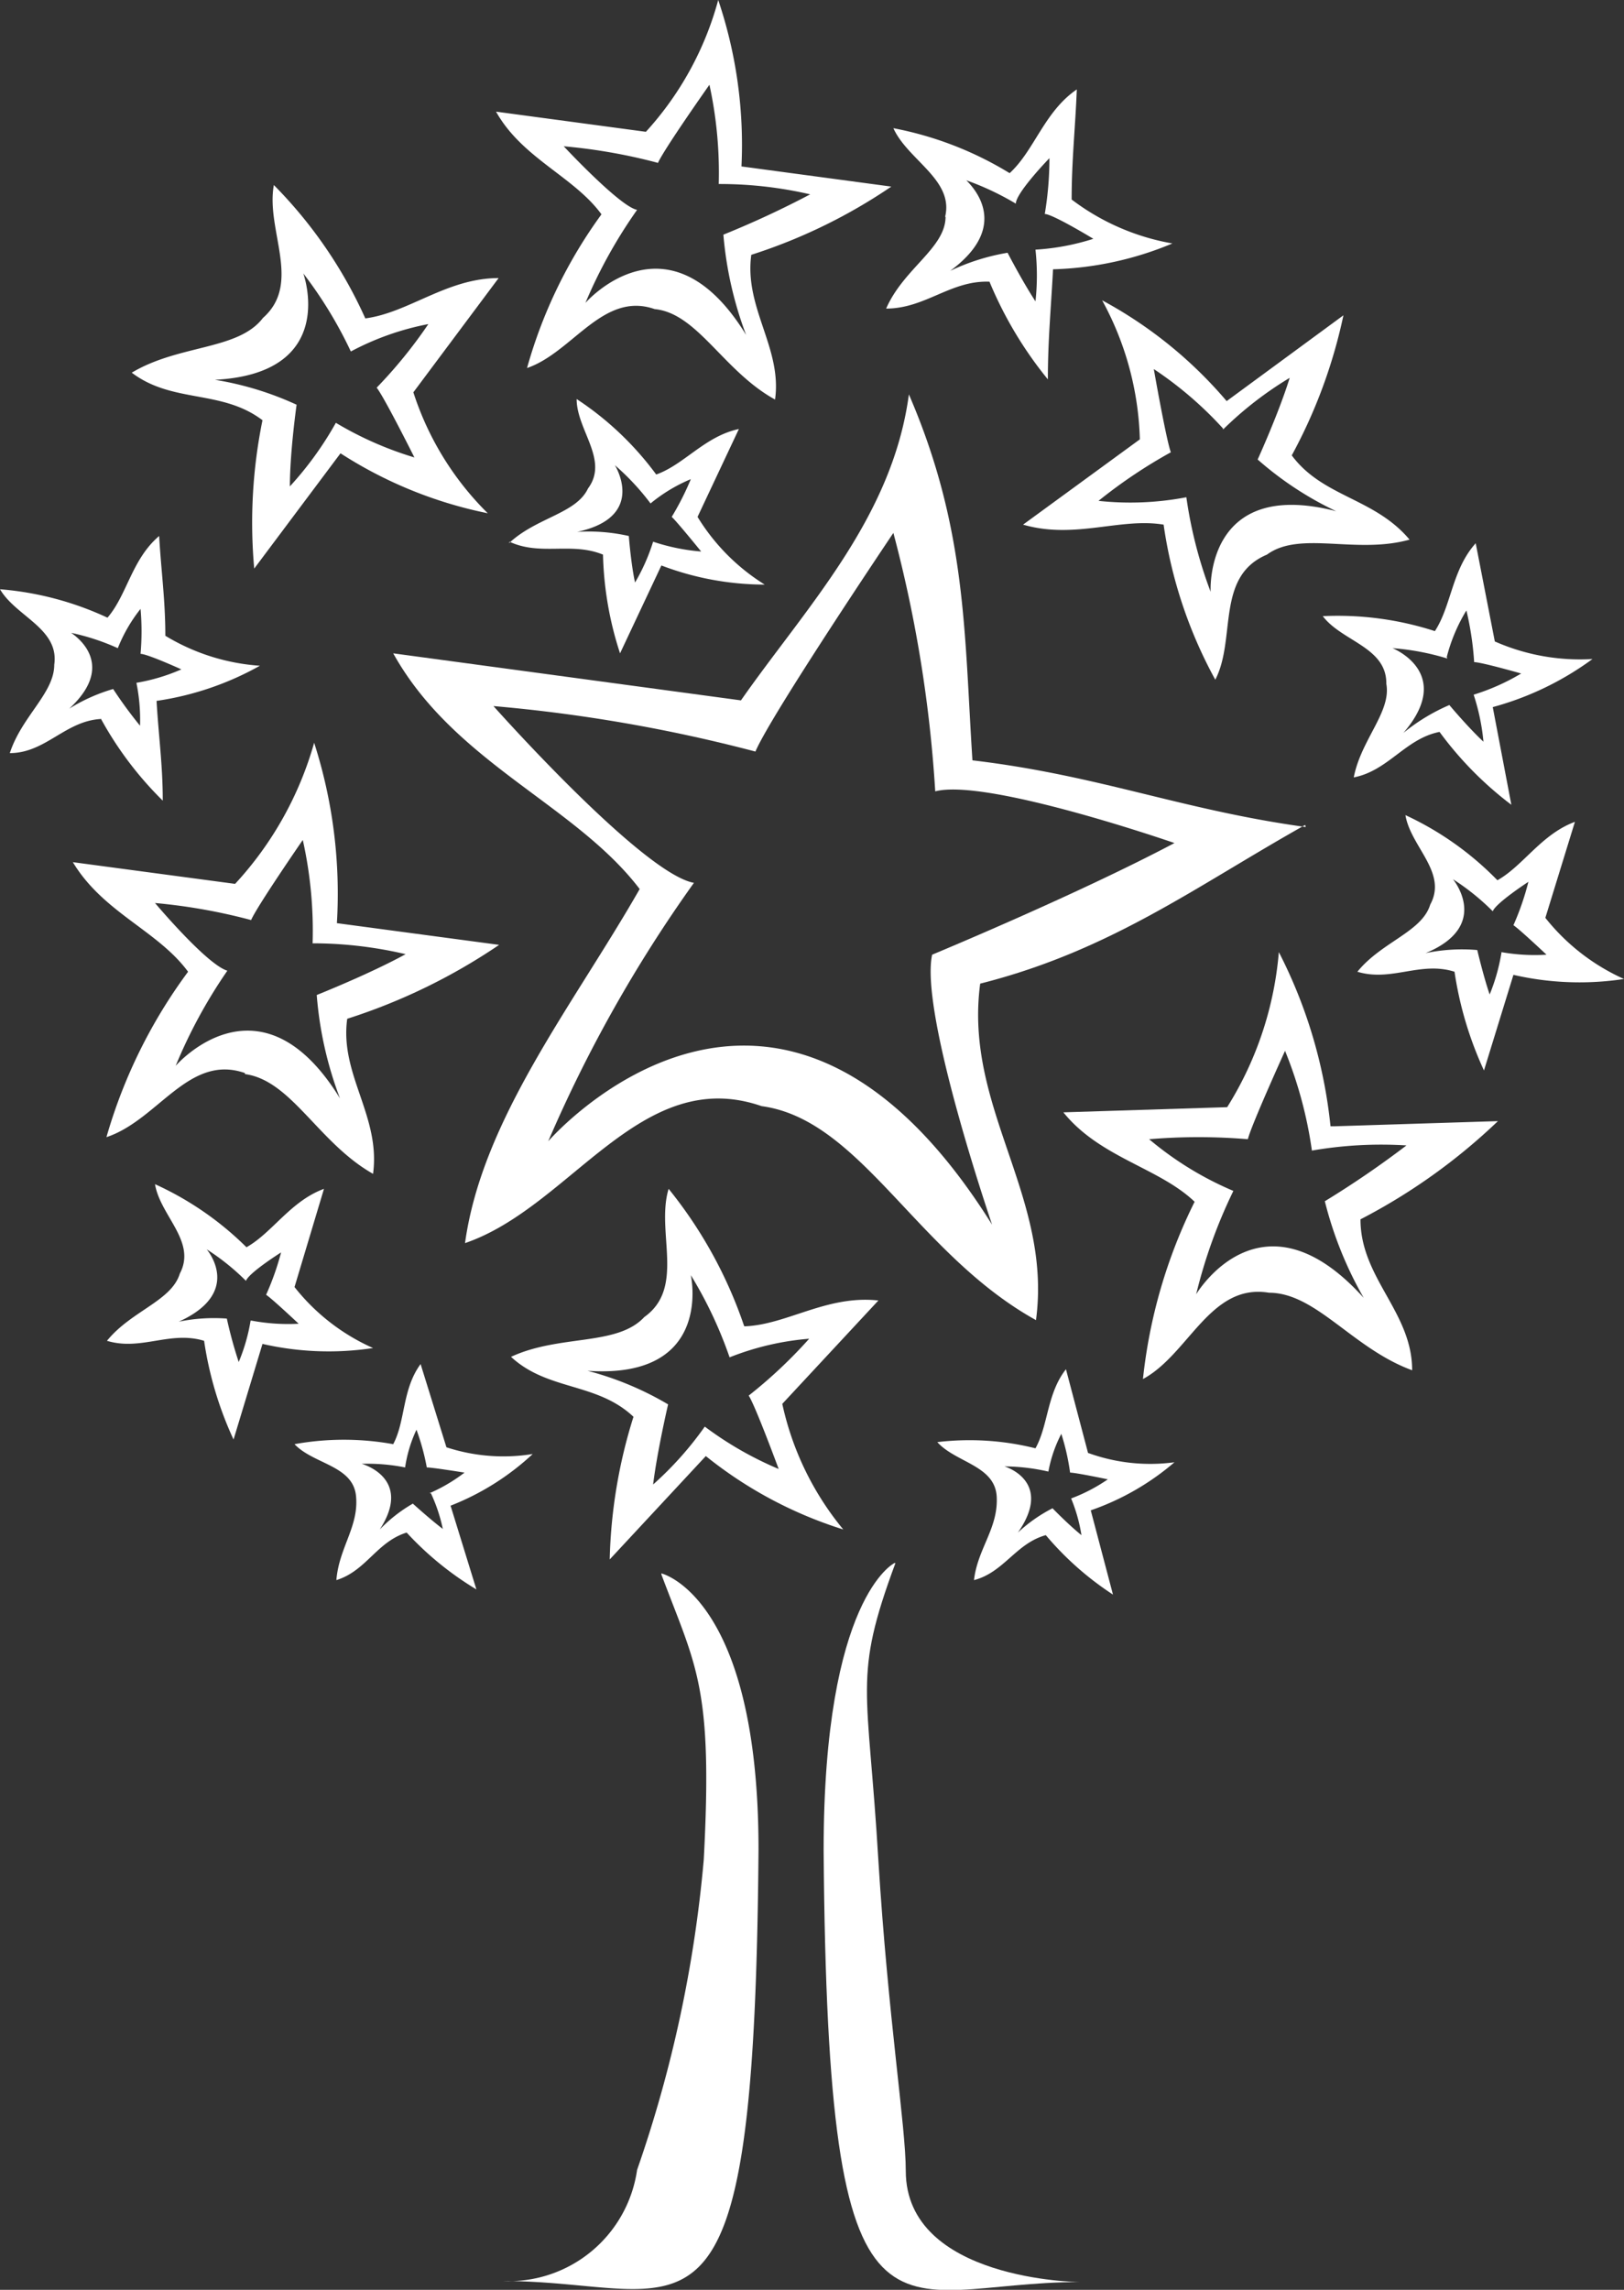
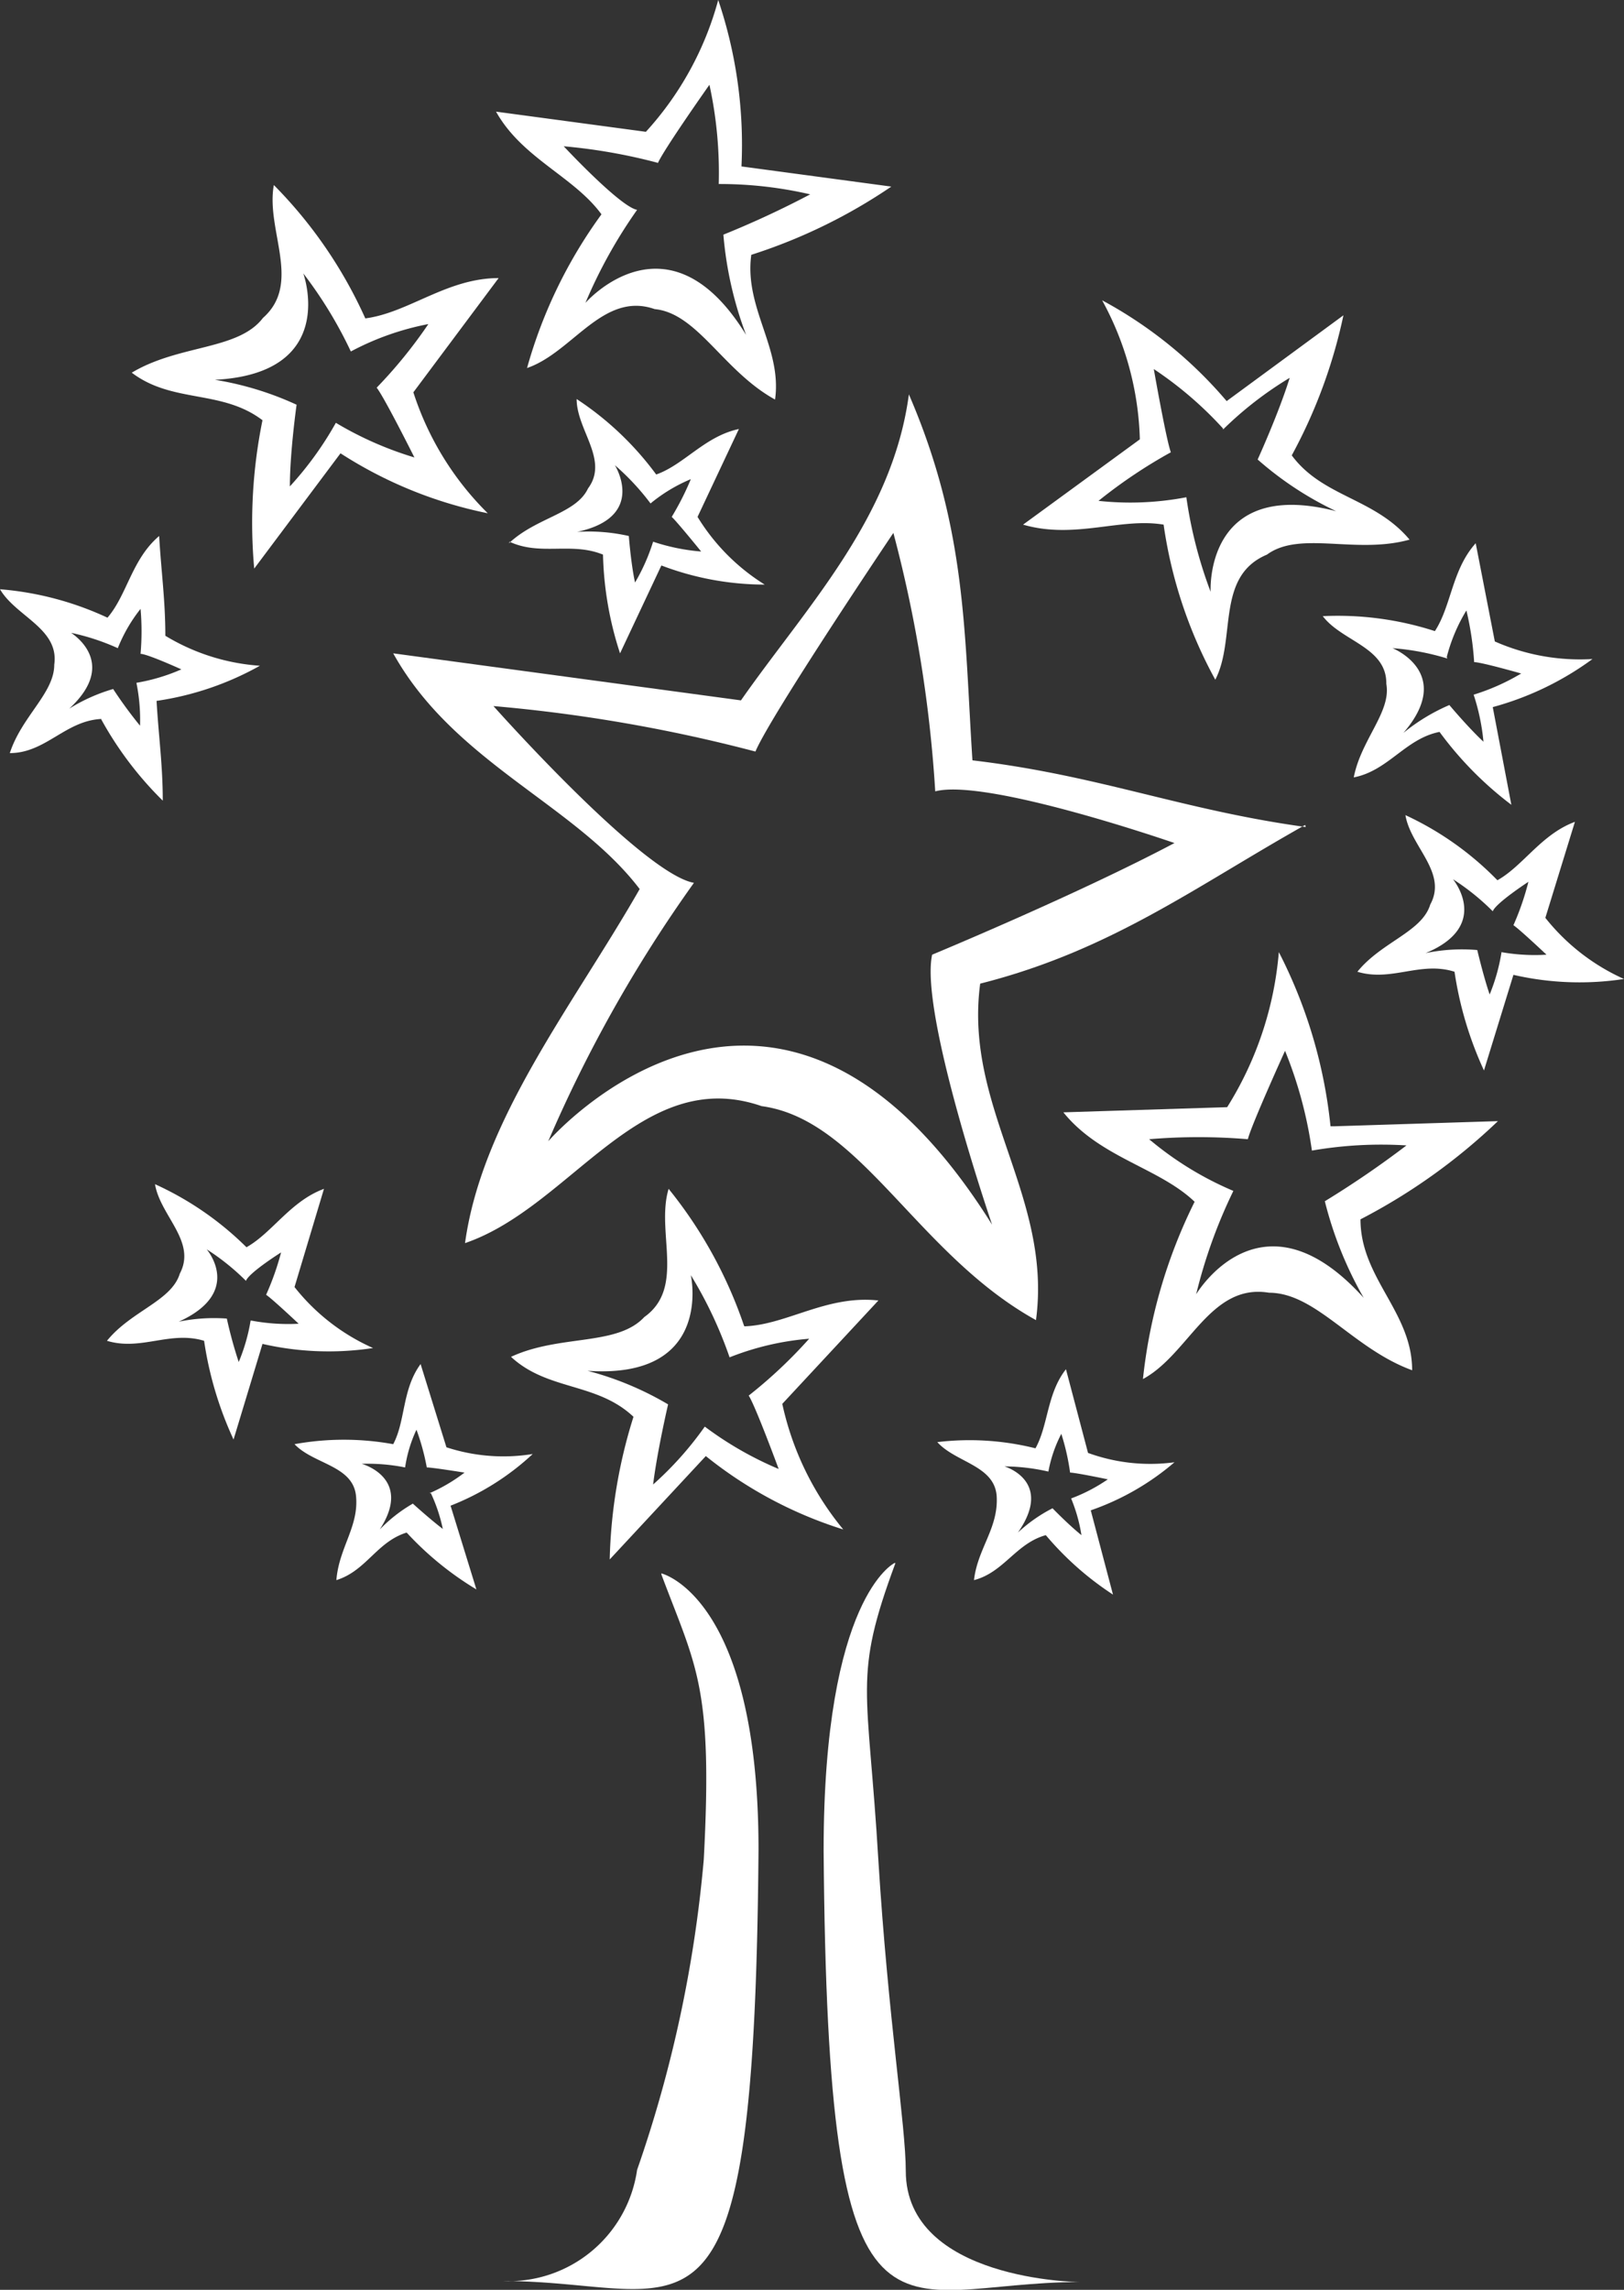
<svg xmlns="http://www.w3.org/2000/svg" viewBox="0 0 31.43 44.3">
  <rect x="0" y="0" width="31.43" height="44.3" fill="#333333" stroke="none" />
  <defs>
    <style>.cls-1,.cls-2{fill:#fff;}.cls-1{fill-rule:evenodd;}</style>
  </defs>
  <title>Asset 1</title>
  <g id="Layer_2" data-name="Layer 2">
    <g id="Layer_1-2" data-name="Layer 1">
      <path class="cls-1" d="M17.33,30.24C16.5,32.48,16.8,32.61,17,36c.19,3.06.53,5.13.53,6,0,2.12,3.36,2.15,3.36,2.15-3.65,0-4.87,2-4.95-8.35,0-4.9,1.37-5.56,1.37-5.56" />
      <path class="cls-1" d="M12.8,30.46c.67,1.79,1,2.15.82,5.52a24.81,24.81,0,0,1-1.29,6,2.51,2.51,0,0,1-2.6,2.15c3.65,0,4.87,2,4.95-8.35,0-4.9-1.88-5.34-1.88-5.34" />
      <path class="cls-2" d="M11.66,4.12a9.28,9.28,0,0,0-1.46,3c.88-.3,1.47-1.49,2.47-1.14C13.5,6.06,14,7.18,15,7.73c.14-1-.6-1.77-.46-2.8a10.51,10.51,0,0,0,2.71-1.32l-2.9-.39A8.76,8.76,0,0,0,13.9,0a6.16,6.16,0,0,1-1.4,2.55L9.6,2.16c.51.91,1.52,1.26,2.05,2m1.08-1c.11-.26,1-1.52,1-1.52a8,8,0,0,1,.18,1.92,7.76,7.76,0,0,1,1.77.2A18.34,18.34,0,0,1,14,4.54a7.15,7.15,0,0,0,.44,1.94c-1.51-2.46-3.11-.62-3.11-.62a9.52,9.52,0,0,1,1-1.8C12,4,10.91,2.83,10.91,2.83a10.78,10.78,0,0,1,1.82.32" />
-       <path class="cls-2" d="M4.74,20.78c.9.12,1.42,1.33,2.48,1.93.15-1.12-.65-1.92-.5-3a11.4,11.4,0,0,0,2.94-1.43l-3.14-.42a9.54,9.54,0,0,0-.44-3.49A6.7,6.7,0,0,1,4.55,17.1l-3.14-.42C2,17.66,3.05,18,3.64,18.8A10,10,0,0,0,2.06,22c1-.33,1.59-1.62,2.68-1.24M3,17.47a11.08,11.08,0,0,1,1.86.33c.11-.26,1-1.55,1-1.55a8.07,8.07,0,0,1,.19,2,7.88,7.88,0,0,1,1.8.21c-.69.38-1.72.79-1.72.79a7.16,7.16,0,0,0,.45,2c-1.55-2.52-3.18-.63-3.18-.63a9.82,9.82,0,0,1,1-1.84C4,18.66,3,17.47,3,17.47" />
      <path class="cls-2" d="M22.06,8.5,19.8,10.15c1,.29,1.88-.14,2.72,0a8.82,8.82,0,0,0,1,3c.41-.79,0-2,1-2.42.64-.47,1.72,0,2.76-.29C26.6,9.63,25.6,9.62,25,8.81a10,10,0,0,0,1-2.71L23.74,7.76a8.36,8.36,0,0,0-2.41-1.95,5.92,5.92,0,0,1,.73,2.69m1.61-.19a6.93,6.93,0,0,1,1.29-1c-.21.68-.62,1.58-.62,1.58a6.5,6.5,0,0,0,1.52,1c-2.56-.66-2.43,1.56-2.43,1.56a8.55,8.55,0,0,1-.47-1.83,5.76,5.76,0,0,1-1.7.07,9.76,9.76,0,0,1,1.4-.94c-.09-.24-.33-1.61-.33-1.61a7.2,7.2,0,0,1,1.34,1.15" />
      <path class="cls-2" d="M25.75,21.79a9.48,9.48,0,0,0-1-3.37,6.69,6.69,0,0,1-1,3l-3.17.1c.71.88,1.85,1.07,2.54,1.73a10.07,10.07,0,0,0-1,3.43c.89-.48,1.3-1.86,2.44-1.67.91,0,1.62,1.08,2.77,1.5,0-1.13-1-1.78-1-2.92a11.46,11.46,0,0,0,2.66-1.9l-3.17.1m.6,3.35c-2-2.25-3.27-.1-3.27-.1a9.9,9.9,0,0,1,.72-2,6.39,6.39,0,0,1-1.63-1,11.45,11.45,0,0,1,1.91,0c.07-.28.72-1.71.72-1.71a8.13,8.13,0,0,1,.52,1.93,7.85,7.85,0,0,1,1.83-.1,18.66,18.66,0,0,1-1.58,1.08,7.35,7.35,0,0,0,.77,1.9" />
      <path class="cls-2" d="M4.92,11,6.59,8.77A8.28,8.28,0,0,0,9.44,9.93,5.78,5.78,0,0,1,8,7.59L9.65,5.38c-1,0-1.74.67-2.58.78A8.77,8.77,0,0,0,5.3,3.58c-.16.87.55,1.9-.21,2.57-.48.63-1.62.51-2.54,1.06.79.6,1.74.32,2.53.92A9.92,9.92,0,0,0,4.92,11M4.11,7.35c2.47-.1,1.76-2.06,1.76-2.06A8.22,8.22,0,0,1,6.79,6.8a5.3,5.3,0,0,1,1.5-.53,9.12,9.12,0,0,1-1,1.23c.15.19.73,1.35.73,1.35a6.74,6.74,0,0,1-1.52-.67,6.52,6.52,0,0,1-.89,1.23c0-.66.13-1.58.13-1.58a6.09,6.09,0,0,0-1.63-.49" />
      <path class="cls-2" d="M9.86,10.48c.6.28,1.2,0,1.81.25A6.62,6.62,0,0,0,12,12.64l.8-1.7a5.64,5.64,0,0,0,2,.37A4,4,0,0,1,13.5,10l.8-1.7c-.66.14-1.06.69-1.6.88a6,6,0,0,0-1.54-1.46c0,.6.63,1.18.22,1.73-.23.49-1,.56-1.53,1.06M11.9,9a4.73,4.73,0,0,1,.69.74,3.09,3.09,0,0,1,.78-.47A5.34,5.34,0,0,1,13,10c.1.09.57.67.57.67a3.91,3.91,0,0,1-.93-.19,3.76,3.76,0,0,1-.35.79c-.08-.37-.12-.9-.12-.9a3.52,3.52,0,0,0-1-.08C12.53,10,11.9,9,11.9,9" />
      <path class="cls-2" d="M29.91,17.75l.57-1.85c-.65.24-1,.85-1.5,1.13a6,6,0,0,0-1.78-1.26c.1.61.82,1.11.48,1.73-.16.53-.94.72-1.41,1.3.66.2,1.22-.21,1.88,0a7,7,0,0,0,.57,1.91l.57-1.85a5.71,5.71,0,0,0,2.14.08,4.07,4.07,0,0,1-1.52-1.18m-.85.66a3.68,3.68,0,0,1-.23.82c-.12-.35-.24-.86-.24-.86a3.44,3.44,0,0,0-1,.06c1.28-.53.53-1.43.53-1.43a4.56,4.56,0,0,1,.77.62c.06-.16.69-.57.69-.57a5.19,5.19,0,0,1-.29.84c.11.07.64.57.64.57a3.72,3.72,0,0,1-.93-.06" />
      <path class="cls-2" d="M8.64,28l-.5-1.61c-.36.49-.29,1.1-.53,1.55a5.34,5.34,0,0,0-1.91,0c.37.39,1.13.41,1.19,1s-.33,1-.38,1.63c.58-.18.78-.74,1.36-.92a6.13,6.13,0,0,0,1.35,1.1l-.5-1.62a5,5,0,0,0,1.59-1A3.54,3.54,0,0,1,8.64,28m-.3.89a3.17,3.17,0,0,1,.23.69c-.25-.19-.58-.49-.58-.49a2.91,2.91,0,0,0-.64.5C8,28.59,7,28.32,7,28.32a3.68,3.68,0,0,1,.84.07,2.62,2.62,0,0,1,.22-.73,4.45,4.45,0,0,1,.2.73c.11,0,.73.1.73.1a3.24,3.24,0,0,1-.68.4" />
      <path class="cls-2" d="M21.06,28.12l-.43-1.63c-.37.47-.34,1.08-.59,1.53a5.25,5.25,0,0,0-1.9-.12c.36.4,1.12.45,1.15,1.06s-.37,1-.44,1.61c.58-.15.81-.71,1.39-.87a5.93,5.93,0,0,0,1.3,1.15l-.43-1.63a5,5,0,0,0,1.62-.93,3.52,3.52,0,0,1-1.67-.18m-.33.88a3.14,3.14,0,0,1,.2.71c-.25-.2-.56-.52-.56-.52a2.94,2.94,0,0,0-.67.47c.7-1-.26-1.28-.26-1.28a3.91,3.91,0,0,1,.85.1,2.6,2.6,0,0,1,.25-.73,4.43,4.43,0,0,1,.17.75c.11,0,.73.13.73.13a3.24,3.24,0,0,1-.71.37" />
      <path class="cls-2" d="M14.4,25.65A8.6,8.6,0,0,0,12.94,23c-.25.83.33,1.91-.47,2.48-.53.57-1.63.33-2.58.77.71.66,1.66.49,2.37,1.16a9.94,9.94,0,0,0-.46,2.76l1.86-2a8.1,8.1,0,0,0,2.66,1.42,5.71,5.71,0,0,1-1.18-2.43l1.86-2c-1-.11-1.77.47-2.59.5M14.49,27c.13.2.58,1.42.58,1.42a6.75,6.75,0,0,1-1.43-.82,6.53,6.53,0,0,1-1,1.12c.08-.65.29-1.55.29-1.55a6.09,6.09,0,0,0-1.56-.65c2.45.17,2-1.85,2-1.85a8.1,8.1,0,0,1,.75,1.59,5.32,5.32,0,0,1,1.54-.36A9.2,9.2,0,0,1,14.49,27" />
      <path class="cls-2" d="M7.22,26.08a4,4,0,0,1-1.52-1.18L6.27,23c-.65.24-1,.85-1.5,1.13A6.08,6.08,0,0,0,3,22.91c.1.61.81,1.11.48,1.73-.16.53-.94.72-1.41,1.3.66.2,1.22-.2,1.88,0a6.94,6.94,0,0,0,.57,1.91L5.08,26a5.74,5.74,0,0,0,2.14.08m-2.37-.53a3.54,3.54,0,0,1-.23.8,8.35,8.35,0,0,1-.23-.84,3.39,3.39,0,0,0-.93.06C4.72,25,4,24.17,4,24.17a4.5,4.5,0,0,1,.76.61c.06-.16.68-.55.68-.55a5.26,5.26,0,0,1-.29.82c.11.07.63.56.63.56a3.86,3.86,0,0,1-.91-.06" />
      <path class="cls-2" d="M1.95,13.9a6.8,6.8,0,0,0,1.2,1.59c0-.69-.08-1.24-.12-1.93a5.8,5.8,0,0,0,2-.68,4.06,4.06,0,0,1-1.83-.58c0-.69-.08-1.24-.12-1.93-.53.45-.62,1.14-1,1.58A6.07,6.07,0,0,0,0,11.4c.31.53,1.15.76,1.05,1.46,0,.55-.63,1-.86,1.71.69,0,1.07-.62,1.76-.66m-.59-1.67a4.41,4.41,0,0,1,.92.3,3,3,0,0,1,.44-.76,4.9,4.9,0,0,1,0,.87c.13,0,.79.3.79.3a3.68,3.68,0,0,1-.87.26,3.58,3.58,0,0,1,.07.83,8.38,8.38,0,0,1-.52-.71,3.39,3.39,0,0,0-.85.38c1-.92,0-1.49,0-1.49" />
-       <path class="cls-2" d="M18.3,4.19c0,.61-.81,1-1.15,1.78.76,0,1.25-.55,2-.52a7.58,7.58,0,0,0,1.13,1.89c0-.76.06-1.37.1-2.13a6.42,6.42,0,0,0,2.31-.5,4.5,4.5,0,0,1-1.95-.85c0-.76.07-1.37.1-2.13-.63.43-.82,1.18-1.3,1.62a6.72,6.72,0,0,0-2.25-.87c.28.62,1.18,1,1,1.72m.27-.76a5.43,5.43,0,0,1,1.1.5c0-.21.65-.88.65-.88a6.55,6.55,0,0,1-.09,1.08c.15,0,.94.48.94.48a4.57,4.57,0,0,1-1.12.21,4.62,4.62,0,0,1,0,1c-.25-.38-.54-.94-.54-.94a4.19,4.19,0,0,0-1.11.35c1.36-1,.2-1.85.2-1.85" />
      <path class="cls-2" d="M25.6,11.92c.37.49,1.24.6,1.23,1.31.1.54-.49,1.08-.63,1.81.67-.13,1-.75,1.66-.88a6.82,6.82,0,0,0,1.39,1.41l-.36-1.89a5.84,5.84,0,0,0,1.93-.93,4.08,4.08,0,0,1-1.89-.34l-.37-1.9c-.46.51-.47,1.21-.79,1.7a6.1,6.1,0,0,0-2.16-.29m2.39.79a3.3,3.3,0,0,1,.38-.9,5.93,5.93,0,0,1,.15,1c.14,0,.91.22.91.22a4.22,4.22,0,0,1-.92.41,4.11,4.11,0,0,1,.19.91c-.3-.28-.66-.71-.66-.71a3.73,3.73,0,0,0-.89.54c1-1.16-.21-1.64-.21-1.64a4.83,4.83,0,0,1,1.06.2" />
      <path class="cls-2" d="M25.27,16c-2.4-.33-4-1-6.45-1.29-.16-2.47-.11-4.49-1.23-7.08-.32,2.4-2,4.13-3.25,5.92l-6.73-.91c1.18,2.12,3.52,2.92,4.77,4.56C11.1,19.44,9.33,21.65,9,24.05c2.05-.7,3.4-3.46,5.74-2.65,1.92.26,3,2.86,5.31,4.14.32-2.4-1.4-4.11-1.08-6.51,2.53-.64,4.17-1.88,6.29-3.07m-6,7.83c-4.21-6.85-8.65-1.71-8.65-1.71a26.74,26.74,0,0,1,2.82-5c-1-.18-3.88-3.42-3.88-3.42a30.17,30.17,0,0,1,5.07.88c.3-.71,2.67-4.23,2.67-4.23a25.52,25.52,0,0,1,.81,5c1-.26,4.63,1,4.63,1-1.89,1-4.69,2.16-4.69,2.16-.25,1.16,1.22,5.4,1.22,5.4" />
    </g>
  </g>
</svg>